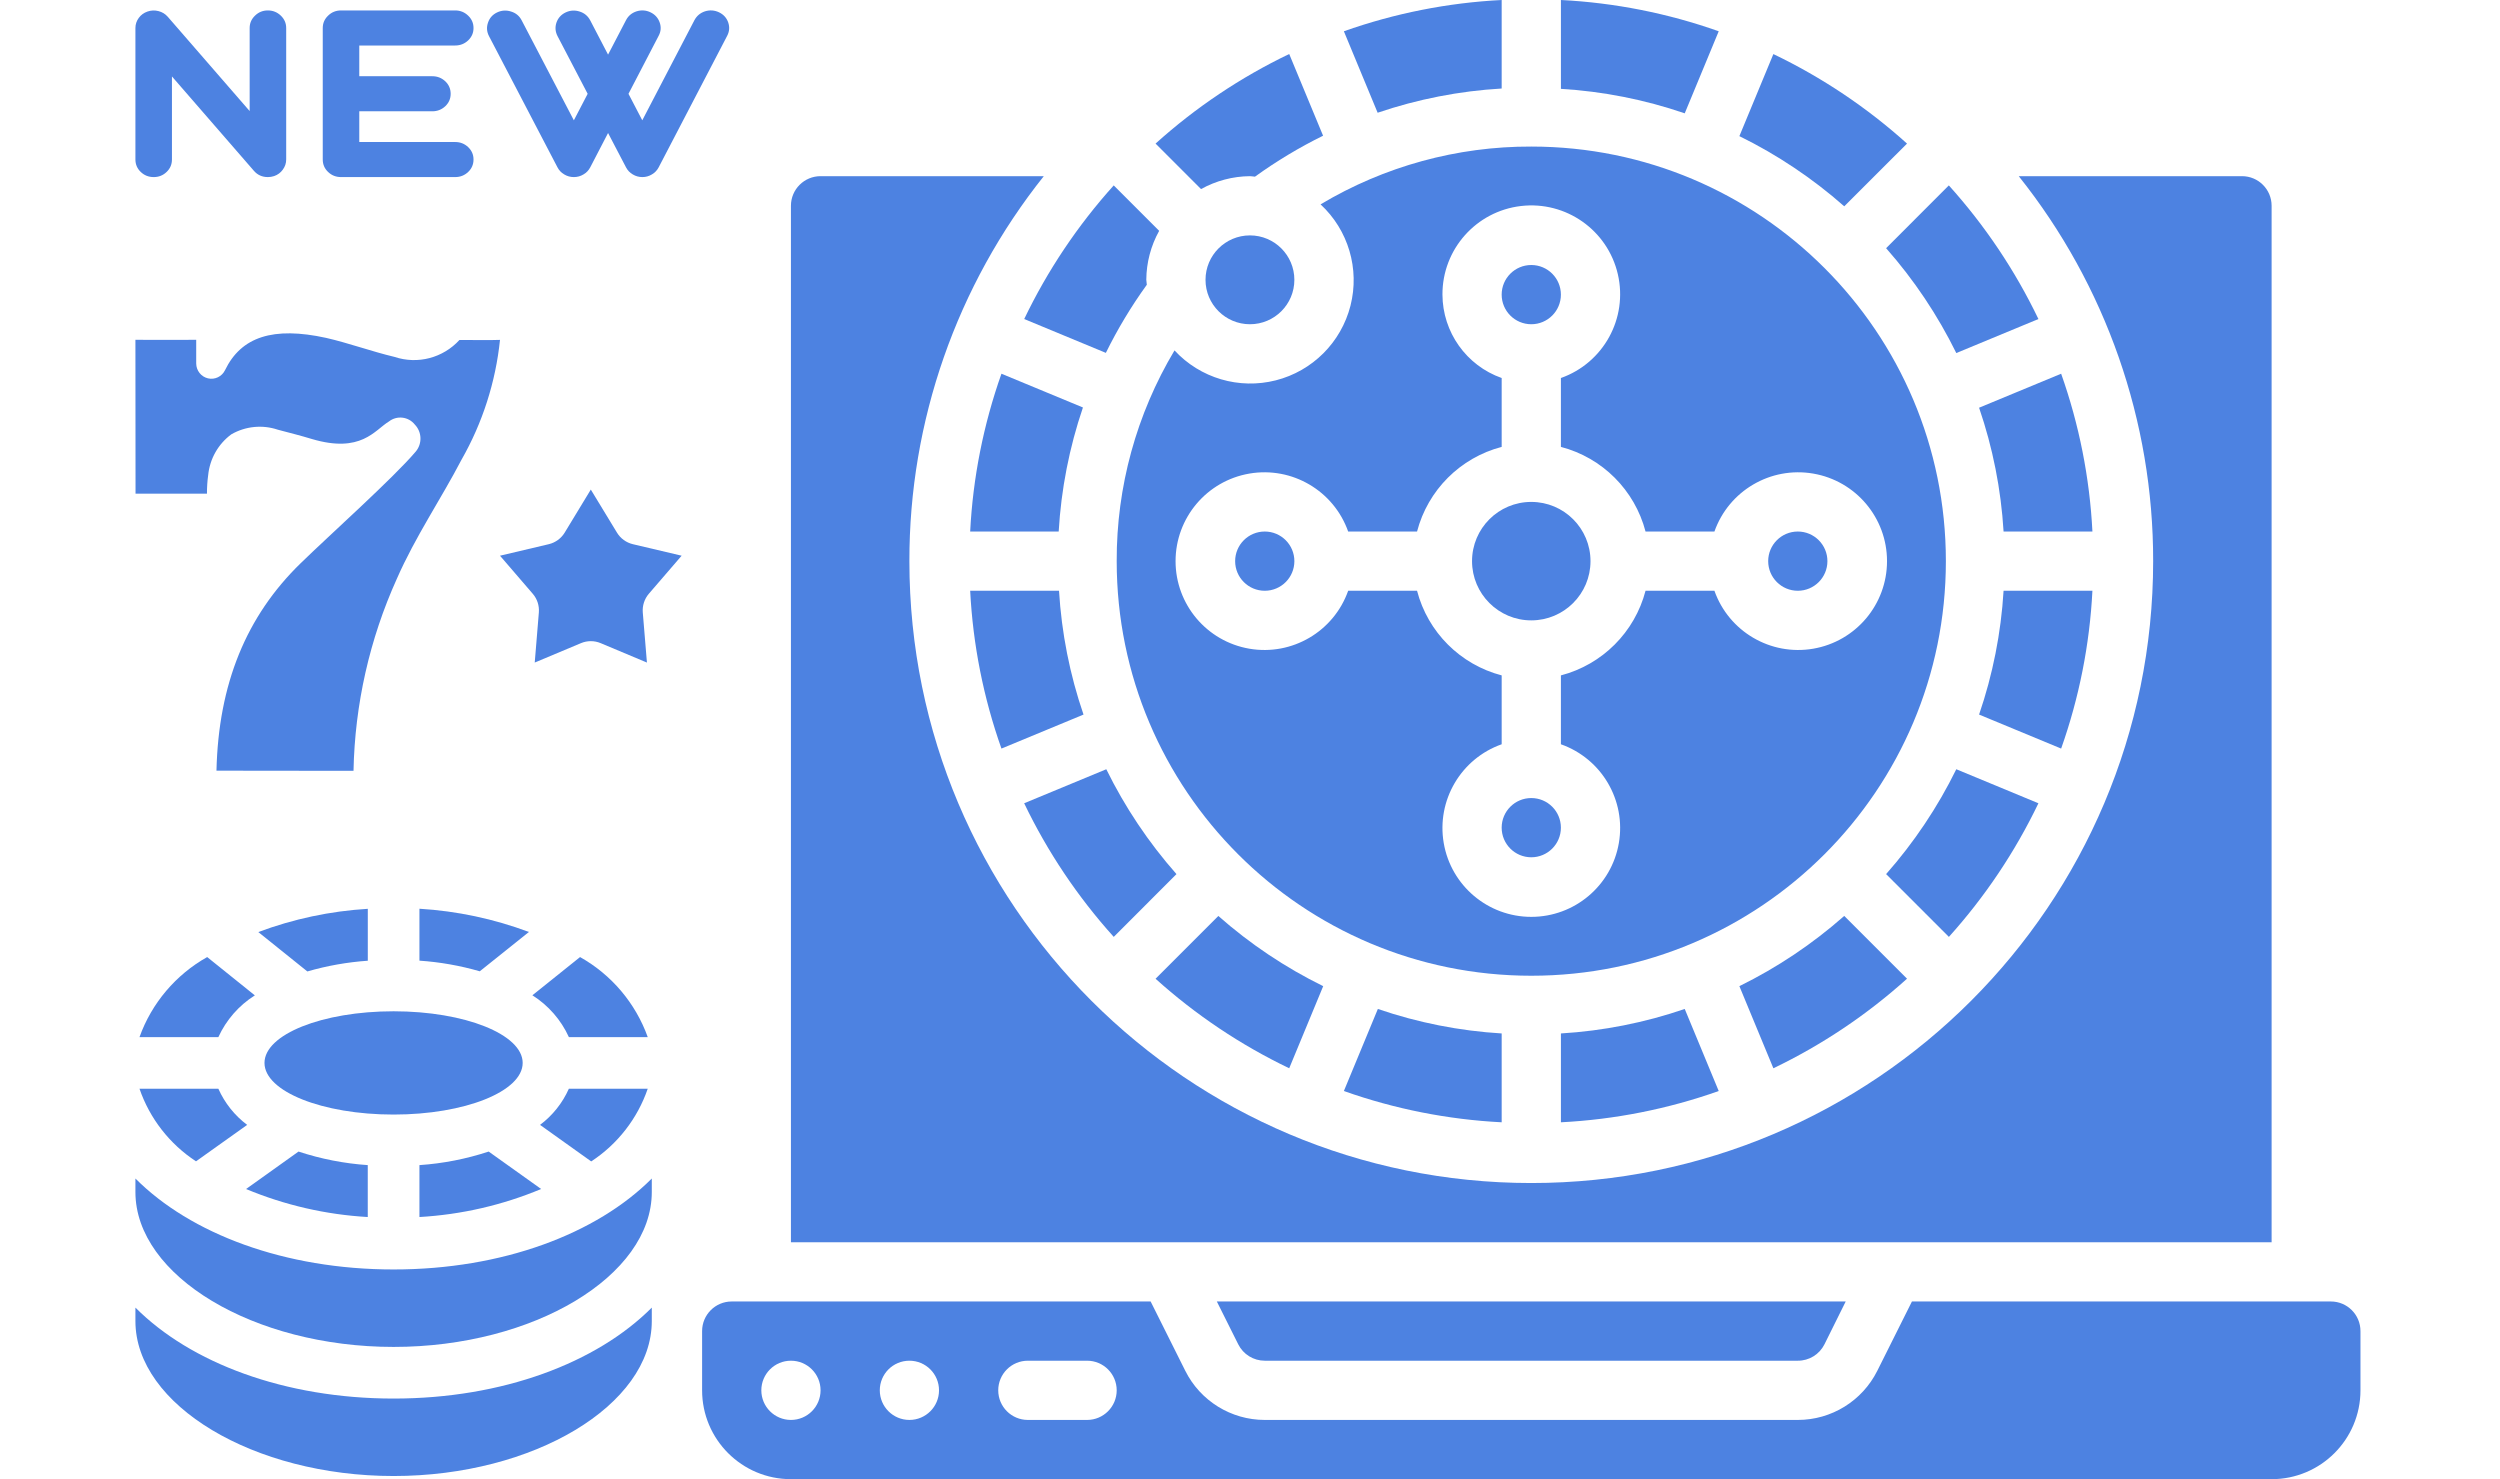
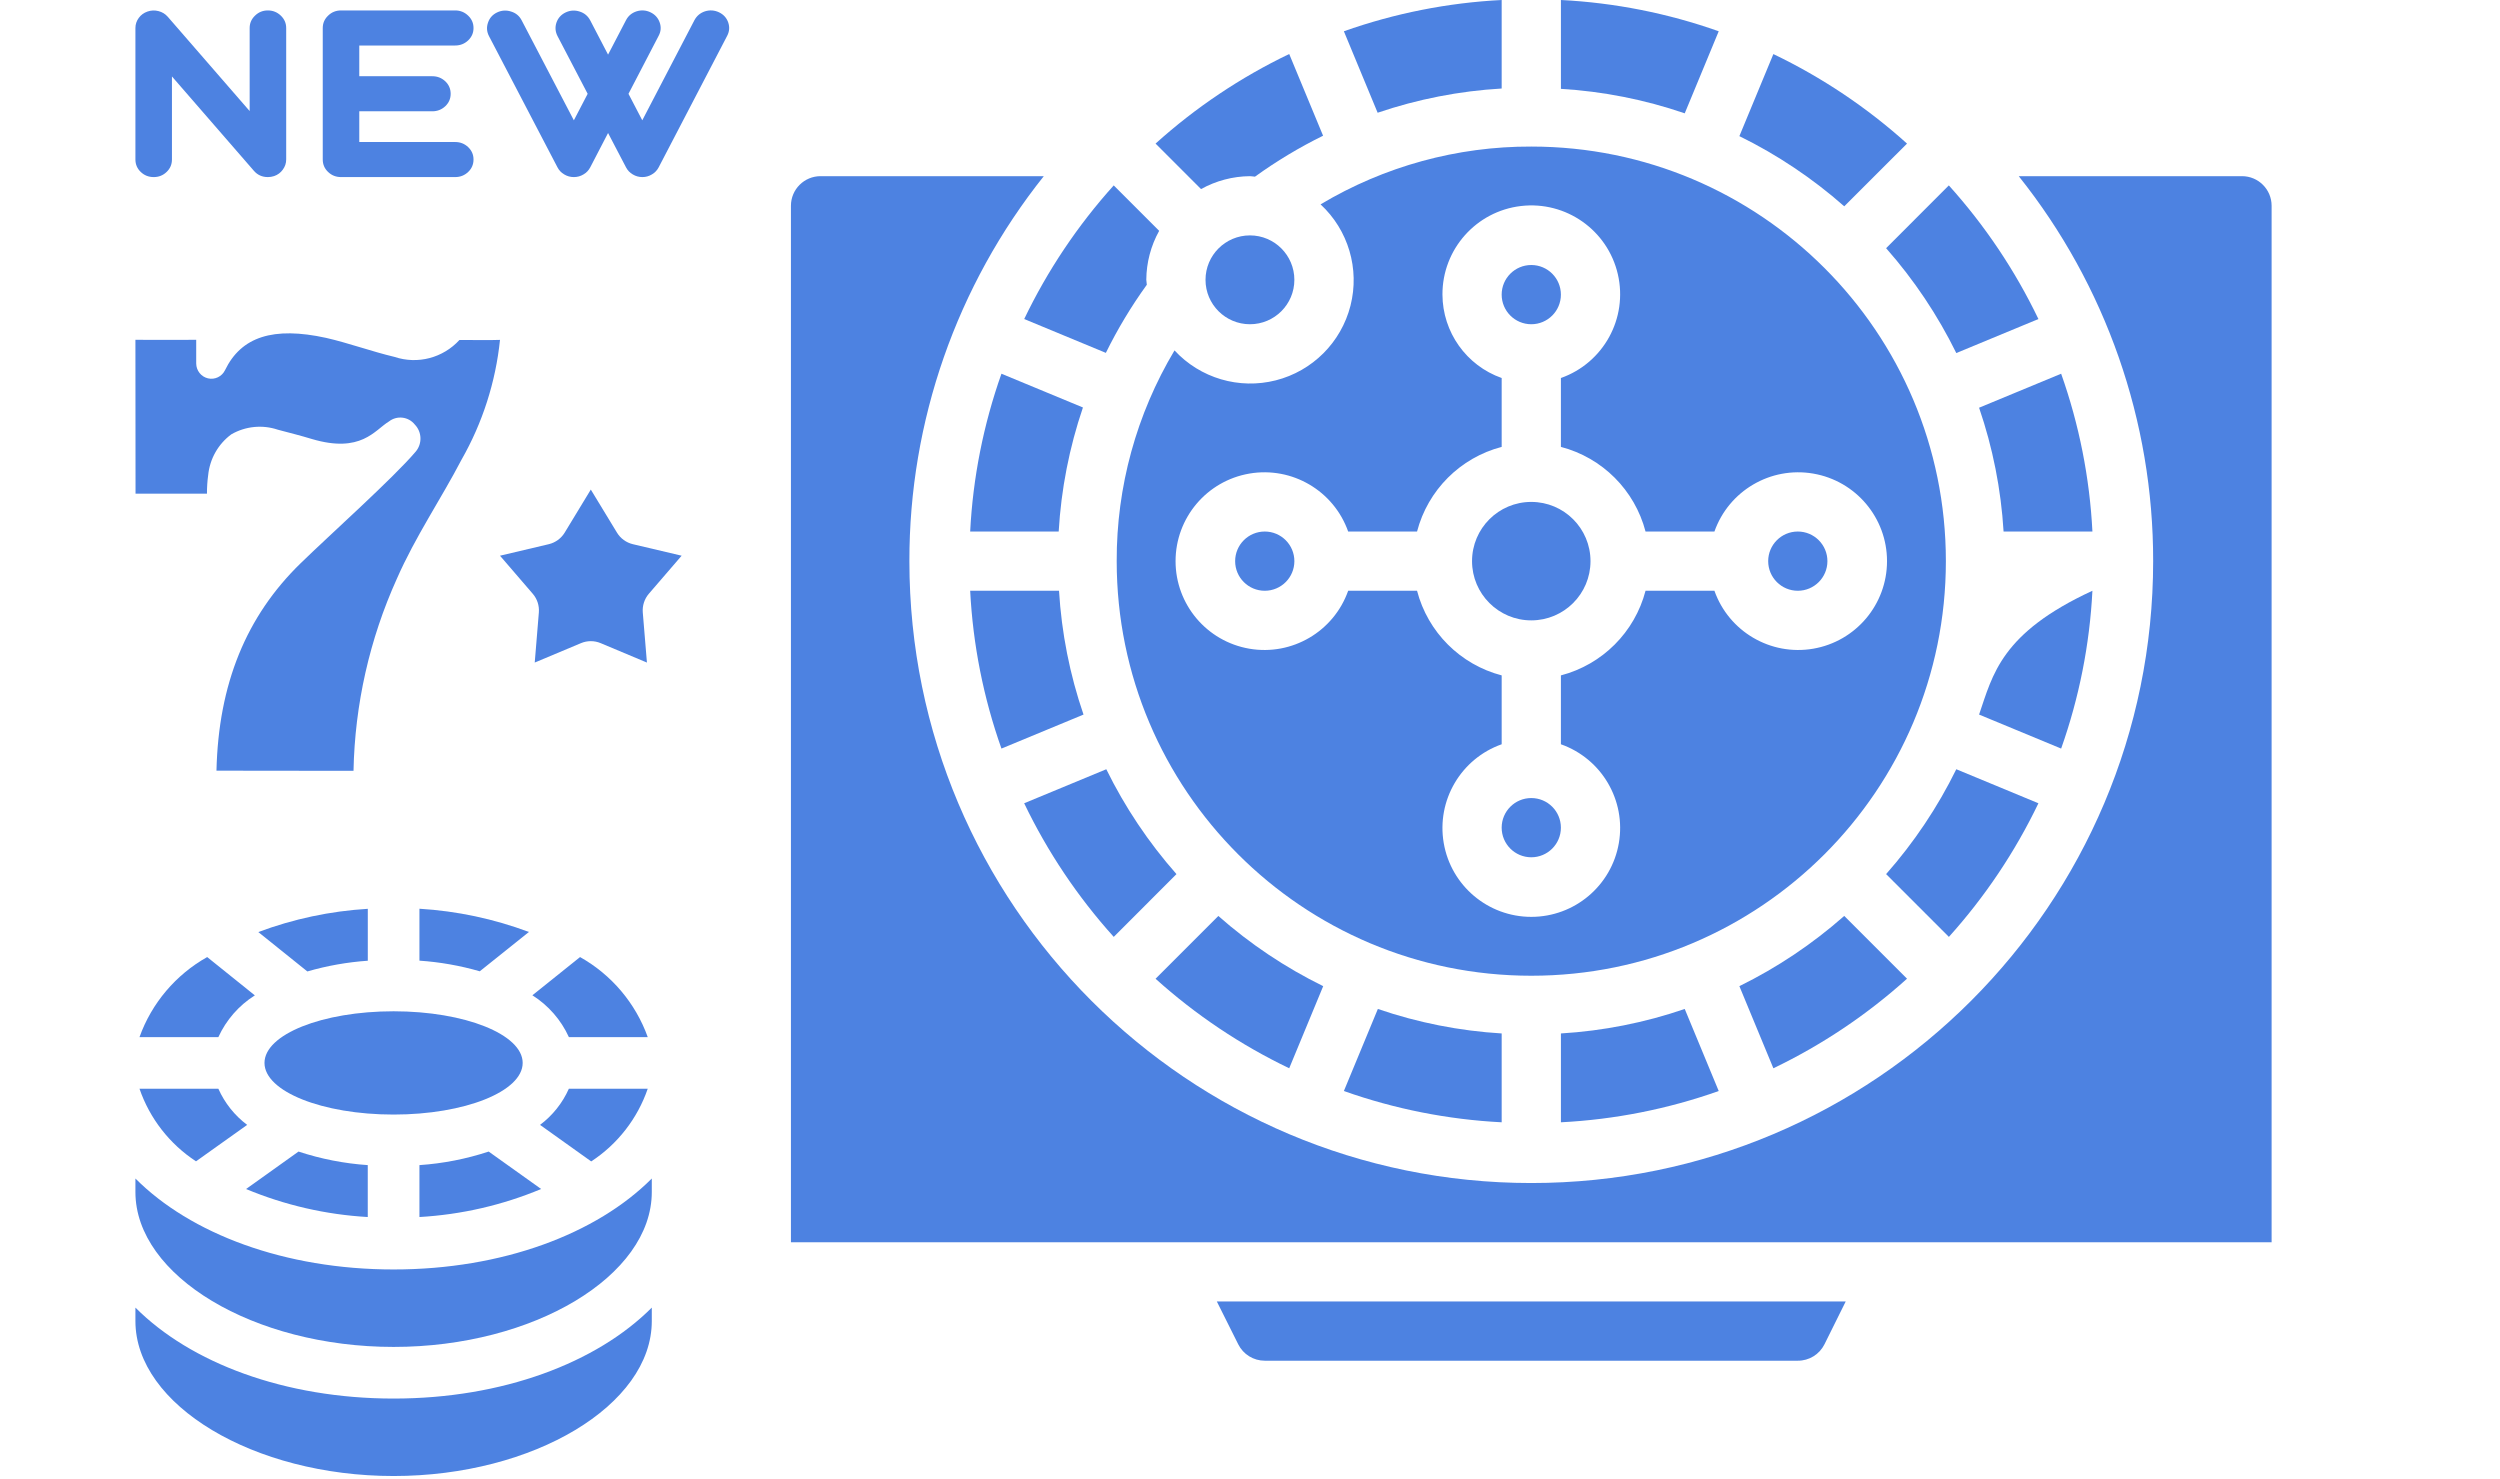
<svg xmlns="http://www.w3.org/2000/svg" width="240" height="142" viewBox="0 0 240 142" fill="none">
  <path fill-rule="evenodd" clip-rule="evenodd" d="M40.266 111.851V116.835C44.284 116.605 48.235 115.695 51.95 114.144L46.913 110.55C44.761 111.26 42.527 111.697 40.266 111.851Z" fill="#4D82E1" />
  <path fill-rule="evenodd" clip-rule="evenodd" d="M54.612 99.562H62.184C61.013 96.302 58.705 93.574 55.685 91.878L51.109 95.547C52.642 96.516 53.86 97.911 54.612 99.562Z" fill="#4D82E1" />
  <path fill-rule="evenodd" clip-rule="evenodd" d="M62.182 104.519H54.61C53.999 105.893 53.047 107.088 51.844 107.989L56.756 111.496C59.289 109.838 61.199 107.383 62.182 104.519Z" fill="#4D82E1" />
  <path fill-rule="evenodd" clip-rule="evenodd" d="M13 125.53V126.826C13 134.887 24.349 141.698 37.786 141.698C51.223 141.698 62.572 134.887 62.572 126.826V125.53C57.288 130.832 48.248 134.262 37.786 134.262C27.324 134.262 18.284 130.832 13 125.53Z" fill="#4D82E1" />
  <path d="M37.784 106.998C44.628 106.998 50.177 104.778 50.177 102.041C50.177 99.303 44.628 97.083 37.784 97.083C30.939 97.083 25.391 99.303 25.391 102.041C25.391 104.778 30.939 106.998 37.784 106.998Z" fill="#4D82E1" />
  <path fill-rule="evenodd" clip-rule="evenodd" d="M35.305 116.835V111.851C33.044 111.697 30.81 111.26 28.658 110.55L23.621 114.146C27.336 115.695 31.287 116.605 35.305 116.835Z" fill="#4D82E1" />
  <path fill-rule="evenodd" clip-rule="evenodd" d="M13 113.137V114.434C13 122.494 24.349 129.305 37.786 129.305C51.223 129.305 62.572 122.494 62.572 114.434V113.137C57.288 118.439 48.248 121.869 37.786 121.869C27.324 121.869 18.284 118.439 13 113.137Z" fill="#4D82E1" />
  <path fill-rule="evenodd" clip-rule="evenodd" d="M18.816 111.487L23.729 107.989C22.526 107.088 21.574 105.893 20.963 104.519H13.391C14.376 107.379 16.285 109.83 18.816 111.487Z" fill="#4D82E1" />
  <path fill-rule="evenodd" clip-rule="evenodd" d="M50.777 89.469C47.404 88.208 43.861 87.456 40.266 87.238V92.223C42.227 92.357 44.169 92.699 46.058 93.244L50.777 89.469Z" fill="#4D82E1" />
  <path fill-rule="evenodd" clip-rule="evenodd" d="M35.309 92.23V87.246C31.713 87.463 28.171 88.215 24.797 89.477L29.506 93.259C31.398 92.711 33.343 92.366 35.309 92.23Z" fill="#4D82E1" />
  <path fill-rule="evenodd" clip-rule="evenodd" d="M24.465 95.556L19.89 91.878C16.869 93.574 14.562 96.302 13.391 99.562H20.963C21.716 97.915 22.933 96.523 24.465 95.556Z" fill="#4D82E1" />
  <path d="M13.323 1.718C13.531 1.433 13.809 1.23 14.158 1.109C14.507 0.987 14.859 0.973 15.216 1.066C15.572 1.158 15.869 1.34 16.106 1.611L23.967 10.663V2.69C23.967 2.227 24.137 1.832 24.479 1.504C24.82 1.169 25.232 1.002 25.715 1.002C26.197 1.002 26.613 1.169 26.962 1.504C27.303 1.832 27.474 2.227 27.474 2.69V15.312C27.474 15.668 27.366 15.992 27.151 16.284C26.943 16.576 26.665 16.783 26.316 16.904C26.123 16.968 25.923 17 25.715 17C25.166 17 24.716 16.797 24.368 16.391L16.507 7.339V15.312C16.507 15.782 16.336 16.181 15.995 16.508C15.654 16.836 15.242 17 14.759 17C14.269 17 13.854 16.836 13.512 16.508C13.171 16.181 13 15.782 13 15.312V2.69C13 2.334 13.108 2.01 13.323 1.718Z" fill="#4D82E1" />
  <path d="M43.698 17H32.743C32.253 17 31.837 16.836 31.496 16.508C31.154 16.181 30.984 15.782 30.984 15.312V2.69C30.984 2.227 31.154 1.832 31.496 1.504C31.837 1.169 32.253 1.002 32.743 1.002H43.698C44.181 1.002 44.597 1.169 44.945 1.504C45.287 1.832 45.458 2.227 45.458 2.69C45.458 3.153 45.287 3.549 44.945 3.877C44.597 4.204 44.181 4.368 43.698 4.368H34.491V7.318H41.505C41.988 7.318 42.403 7.482 42.752 7.809C43.093 8.137 43.264 8.536 43.264 9.006C43.264 9.469 43.093 9.865 42.752 10.193C42.403 10.52 41.988 10.684 41.505 10.684H34.491V13.634H43.698C44.181 13.634 44.597 13.797 44.945 14.125C45.287 14.453 45.458 14.848 45.458 15.312C45.458 15.782 45.287 16.181 44.945 16.508C44.597 16.836 44.181 17 43.698 17Z" fill="#4D82E1" />
  <path d="M67.682 1.087C68.143 0.945 68.592 0.977 69.029 1.183C69.46 1.39 69.753 1.714 69.909 2.156C70.058 2.598 70.024 3.025 69.809 3.438L63.229 16.07C63.08 16.355 62.865 16.58 62.583 16.744C62.301 16.915 61.997 17 61.67 17C61.336 17 61.028 16.915 60.746 16.744C60.464 16.58 60.249 16.355 60.1 16.07L58.374 12.768L56.66 16.07C56.511 16.355 56.296 16.58 56.014 16.744C55.732 16.915 55.424 17 55.09 17C54.756 17 54.448 16.915 54.166 16.744C53.884 16.58 53.669 16.355 53.52 16.07L46.94 3.46C46.725 3.039 46.695 2.608 46.851 2.167C46.999 1.725 47.289 1.401 47.719 1.194C48.157 0.987 48.606 0.959 49.067 1.109C49.527 1.251 49.865 1.533 50.08 1.953L55.09 11.55L56.415 9.006L53.52 3.46C53.305 3.039 53.272 2.608 53.42 2.167C53.576 1.725 53.869 1.401 54.3 1.194C54.737 0.987 55.187 0.959 55.647 1.109C56.099 1.251 56.437 1.533 56.66 1.953L58.374 5.244L60.1 1.931C60.316 1.518 60.653 1.237 61.113 1.087C61.574 0.945 62.019 0.977 62.45 1.183C62.88 1.39 63.173 1.714 63.329 2.156C63.485 2.598 63.452 3.025 63.229 3.438L60.334 9.006L61.659 11.55L66.669 1.931C66.892 1.518 67.23 1.237 67.682 1.087Z" fill="#4D82E1" />
  <path d="M96.139 71.863L104.017 68.599C102.701 64.761 101.91 60.763 101.666 56.713H93.137C93.4 61.881 94.411 66.984 96.139 71.863Z" fill="#4D82E1" />
  <path d="M144.161 107.74V99.211C140.111 98.967 136.113 98.176 132.275 96.86L129.012 104.738C133.89 106.466 138.993 107.477 144.161 107.74Z" fill="#4D82E1" />
  <path d="M96.139 35.877C94.411 40.756 93.4 45.859 93.137 51.027H101.634C101.87 46.971 102.653 42.965 103.962 39.118L96.139 35.877Z" fill="#4D82E1" />
  <path d="M147.003 82.299C148.573 82.299 149.846 81.026 149.846 79.456C149.846 77.886 148.573 76.613 147.003 76.613C145.433 76.613 144.16 77.886 144.16 79.456C144.16 81.026 145.433 82.299 147.003 82.299Z" fill="#4D82E1" />
  <path d="M112.941 83.914C110.258 80.872 107.992 77.487 106.204 73.847L98.32 77.113C100.56 81.778 103.456 86.097 106.92 89.941L112.941 83.914Z" fill="#4D82E1" />
  <path d="M126.774 19.619C129.441 22.089 130.543 25.82 129.647 29.343C128.751 32.866 126 35.617 122.477 36.513C118.954 37.409 115.223 36.307 112.753 33.64C109.099 39.754 107.181 46.748 107.203 53.87C107.203 75.851 125.023 93.671 147.004 93.671C168.985 93.671 186.804 75.851 186.804 53.87C186.804 31.889 168.985 14.07 147.004 14.07C139.882 14.047 132.888 15.965 126.774 19.619ZM138.475 28.284C138.457 23.942 141.704 20.28 146.017 19.777C150.329 19.274 154.331 22.092 155.312 26.321C156.293 30.551 153.941 34.842 149.847 36.289V42.902C153.825 43.942 156.932 47.049 157.972 51.027H164.585C165.969 47.111 169.974 44.761 174.068 45.464C178.161 46.166 181.154 49.716 181.154 53.87C181.154 58.024 178.161 61.573 174.068 62.276C169.974 62.978 165.969 60.629 164.585 56.713H157.972C156.932 60.691 153.825 63.797 149.847 64.838V71.45C153.763 72.835 156.113 76.839 155.41 80.933C154.708 85.027 151.158 88.019 147.004 88.019C142.85 88.019 139.301 85.027 138.598 80.933C137.896 76.839 140.245 72.835 144.161 71.45V64.838C140.183 63.797 137.076 60.691 136.036 56.713H129.424C128.039 60.629 124.035 62.978 119.941 62.276C115.847 61.573 112.854 58.024 112.854 53.87C112.854 49.716 115.847 46.166 119.941 45.464C124.035 44.761 128.039 47.111 129.424 51.027H136.036C137.076 47.049 140.183 43.942 144.161 42.902V36.289C140.766 35.089 138.49 31.885 138.475 28.284Z" fill="#4D82E1" />
  <path d="M149.848 107.74C155.016 107.477 160.119 106.466 164.997 104.738L161.734 96.86C157.896 98.176 153.897 98.967 149.848 99.211V107.74Z" fill="#4D82E1" />
  <path d="M147.002 59.556C150.143 59.556 152.688 57.01 152.688 53.87C152.688 50.73 150.143 48.184 147.002 48.184C143.862 48.184 141.316 50.73 141.316 53.87C141.316 57.01 143.862 59.556 147.002 59.556Z" fill="#4D82E1" />
  <path d="M218.075 119.256V19.755C218.075 18.185 216.802 16.912 215.232 16.912H193.799C202.17 27.41 206.721 40.443 206.703 53.87C206.703 86.842 179.974 113.571 147.002 113.571C114.03 113.571 87.301 86.842 87.301 53.87C87.283 40.443 91.834 27.41 100.205 16.912H78.773C77.203 16.912 75.93 18.185 75.93 19.755V119.256H218.075Z" fill="#4D82E1" />
  <path d="M121.416 130.628H172.588C173.671 130.634 174.663 130.025 175.147 129.056L177.188 124.942H116.816L118.872 129.056C119.353 130.02 120.339 130.629 121.416 130.628Z" fill="#4D82E1" />
  <path d="M147.003 31.127C148.573 31.127 149.846 29.854 149.846 28.284C149.846 26.714 148.573 25.441 147.003 25.441C145.433 25.441 144.16 26.714 144.16 28.284C144.16 29.854 145.433 31.127 147.003 31.127Z" fill="#4D82E1" />
  <path d="M119.995 31.127C122.35 31.127 124.259 29.218 124.259 26.863C124.259 24.508 122.35 22.598 119.995 22.598C117.64 22.598 115.73 24.508 115.73 26.863C115.73 29.218 117.64 31.127 119.995 31.127Z" fill="#4D82E1" />
  <path d="M127.027 94.671C123.387 92.883 120.002 90.617 116.961 87.933L110.934 93.96C114.778 97.423 119.099 100.317 123.764 102.554L127.027 94.671Z" fill="#4D82E1" />
  <path d="M144.161 8.497V0C138.993 0.263 133.89 1.275 129.012 3.002L132.253 10.823C136.1 9.516 140.106 8.734 144.161 8.497Z" fill="#4D82E1" />
  <path d="M119.997 16.913C120.161 16.913 120.315 16.952 120.477 16.961C122.543 15.469 124.73 14.154 127.016 13.029L123.764 5.185C119.098 7.423 114.777 10.32 110.934 13.785L115.3 18.152C116.737 17.352 118.352 16.926 119.997 16.913Z" fill="#4D82E1" />
  <path d="M106.162 33.876C107.287 31.59 108.602 29.403 110.094 27.337C110.094 27.175 110.045 27.021 110.045 26.857C110.056 25.212 110.481 23.597 111.279 22.16L106.918 17.799C103.456 21.643 100.562 25.963 98.324 30.627L106.162 33.876Z" fill="#4D82E1" />
  <path d="M166.98 94.671L170.244 102.554C174.909 100.315 179.23 97.419 183.074 93.955L177.047 87.928C174.006 90.613 170.621 92.881 166.98 94.671Z" fill="#4D82E1" />
-   <path d="M200.872 56.713H192.343C192.099 60.763 191.308 64.761 189.992 68.599L197.87 71.863C199.597 66.984 200.609 61.881 200.872 56.713Z" fill="#4D82E1" />
-   <path d="M183.546 124.942L180.22 131.597C178.775 134.488 175.821 136.314 172.59 136.314H121.417C118.186 136.314 115.231 134.488 113.787 131.597L110.461 124.942H70.245C68.675 124.942 67.402 126.215 67.402 127.785V133.471C67.402 138.181 71.221 142 75.931 142H218.076C222.786 142 226.605 138.182 226.605 133.471V127.785C226.605 126.215 225.332 124.942 223.762 124.942H183.546ZM75.931 136.314C74.361 136.314 73.088 135.041 73.088 133.471C73.088 131.901 74.361 130.628 75.931 130.628C77.501 130.628 78.774 131.901 78.774 133.471C78.774 135.041 77.501 136.314 75.931 136.314ZM87.303 136.314C85.733 136.314 84.46 135.041 84.46 133.471C84.46 131.901 85.732 130.628 87.303 130.628C88.873 130.628 90.146 131.901 90.146 133.471C90.146 135.041 88.873 136.314 87.303 136.314ZM104.36 136.314H98.674C97.104 136.314 95.831 135.041 95.831 133.471C95.831 131.901 97.104 130.628 98.674 130.628H104.36C105.93 130.628 107.203 131.901 107.203 133.471C107.203 135.041 105.93 136.314 104.36 136.314Z" fill="#4D82E1" />
+   <path d="M200.872 56.713C192.099 60.763 191.308 64.761 189.992 68.599L197.87 71.863C199.597 66.984 200.609 61.881 200.872 56.713Z" fill="#4D82E1" />
  <path d="M197.87 35.877L189.992 39.141C191.308 42.979 192.099 46.977 192.343 51.027H200.872C200.609 45.859 199.597 40.755 197.87 35.877Z" fill="#4D82E1" />
  <path d="M172.589 56.713C174.159 56.713 175.432 55.44 175.432 53.87C175.432 52.3 174.159 51.027 172.589 51.027C171.019 51.027 169.746 52.3 169.746 53.87C169.746 55.44 171.019 56.713 172.589 56.713Z" fill="#4D82E1" />
  <path d="M195.688 77.114L187.804 73.847C186.016 77.487 183.75 80.873 181.066 83.914L187.093 89.941C190.555 86.097 193.449 81.777 195.688 77.114Z" fill="#4D82E1" />
  <path d="M164.997 3.002C160.119 1.275 155.016 0.263 149.848 0V8.529C153.898 8.773 157.896 9.564 161.734 10.88L164.997 3.002Z" fill="#4D82E1" />
  <path d="M181.066 23.826C183.75 26.868 186.015 30.253 187.804 33.893L195.688 30.627C193.447 25.962 190.552 21.643 187.088 17.799L181.066 23.826Z" fill="#4D82E1" />
  <path d="M121.417 56.713C122.987 56.713 124.26 55.44 124.26 53.87C124.26 52.3 122.987 51.027 121.417 51.027C119.847 51.027 118.574 52.3 118.574 53.87C118.574 55.44 119.847 56.713 121.417 56.713Z" fill="#4D82E1" />
  <path d="M183.074 13.785C179.23 10.322 174.909 7.428 170.244 5.191L166.98 13.069C170.62 14.857 174.006 17.123 177.047 19.806L183.074 13.785Z" fill="#4D82E1" />
  <path fill-rule="evenodd" clip-rule="evenodd" d="M51.73 58.796L51.334 63.605L55.779 61.74C56.38 61.488 57.058 61.488 57.66 61.74L62.105 63.606L61.707 58.794C61.655 58.143 61.864 57.498 62.288 57.002L65.437 53.347L60.749 52.241C60.115 52.089 59.568 51.69 59.229 51.132L56.718 47L54.209 51.133C53.869 51.69 53.322 52.088 52.689 52.241L48 53.348L51.147 57.004C51.573 57.499 51.783 58.145 51.73 58.796Z" fill="#4D82E1" />
  <path d="M13.012 47.39H19.869C19.866 46.797 19.904 46.204 19.984 45.616C20.141 44.049 20.948 42.624 22.205 41.697C23.566 40.913 25.192 40.752 26.678 41.253C27.796 41.549 28.91 41.83 29.924 42.14C34.674 43.554 35.966 41.293 37.332 40.465C38.104 39.86 39.212 39.991 39.825 40.761C40.511 41.473 40.548 42.597 39.91 43.353C37.746 45.907 31.668 51.336 28.877 54.057C23.625 59.16 20.973 65.681 20.781 73.984L33.937 74C34.063 67.632 35.479 61.358 38.095 55.567C39.872 51.513 42.355 47.879 44.307 44.129C46.321 40.601 47.58 36.682 48 32.629C46.747 32.673 45.845 32.629 44.207 32.639H44.106C42.524 34.367 40.094 35.002 37.885 34.266C35.66 33.735 33.416 32.916 31.294 32.434C26.239 31.331 23.156 32.319 21.602 35.538C21.303 36.151 20.628 36.475 19.97 36.323C19.312 36.171 18.843 35.582 18.836 34.898V32.622C17.043 32.633 14.805 32.633 13 32.622C13 32.769 13.012 48.385 13.012 47.39Z" fill="#4D82E1" />
</svg>